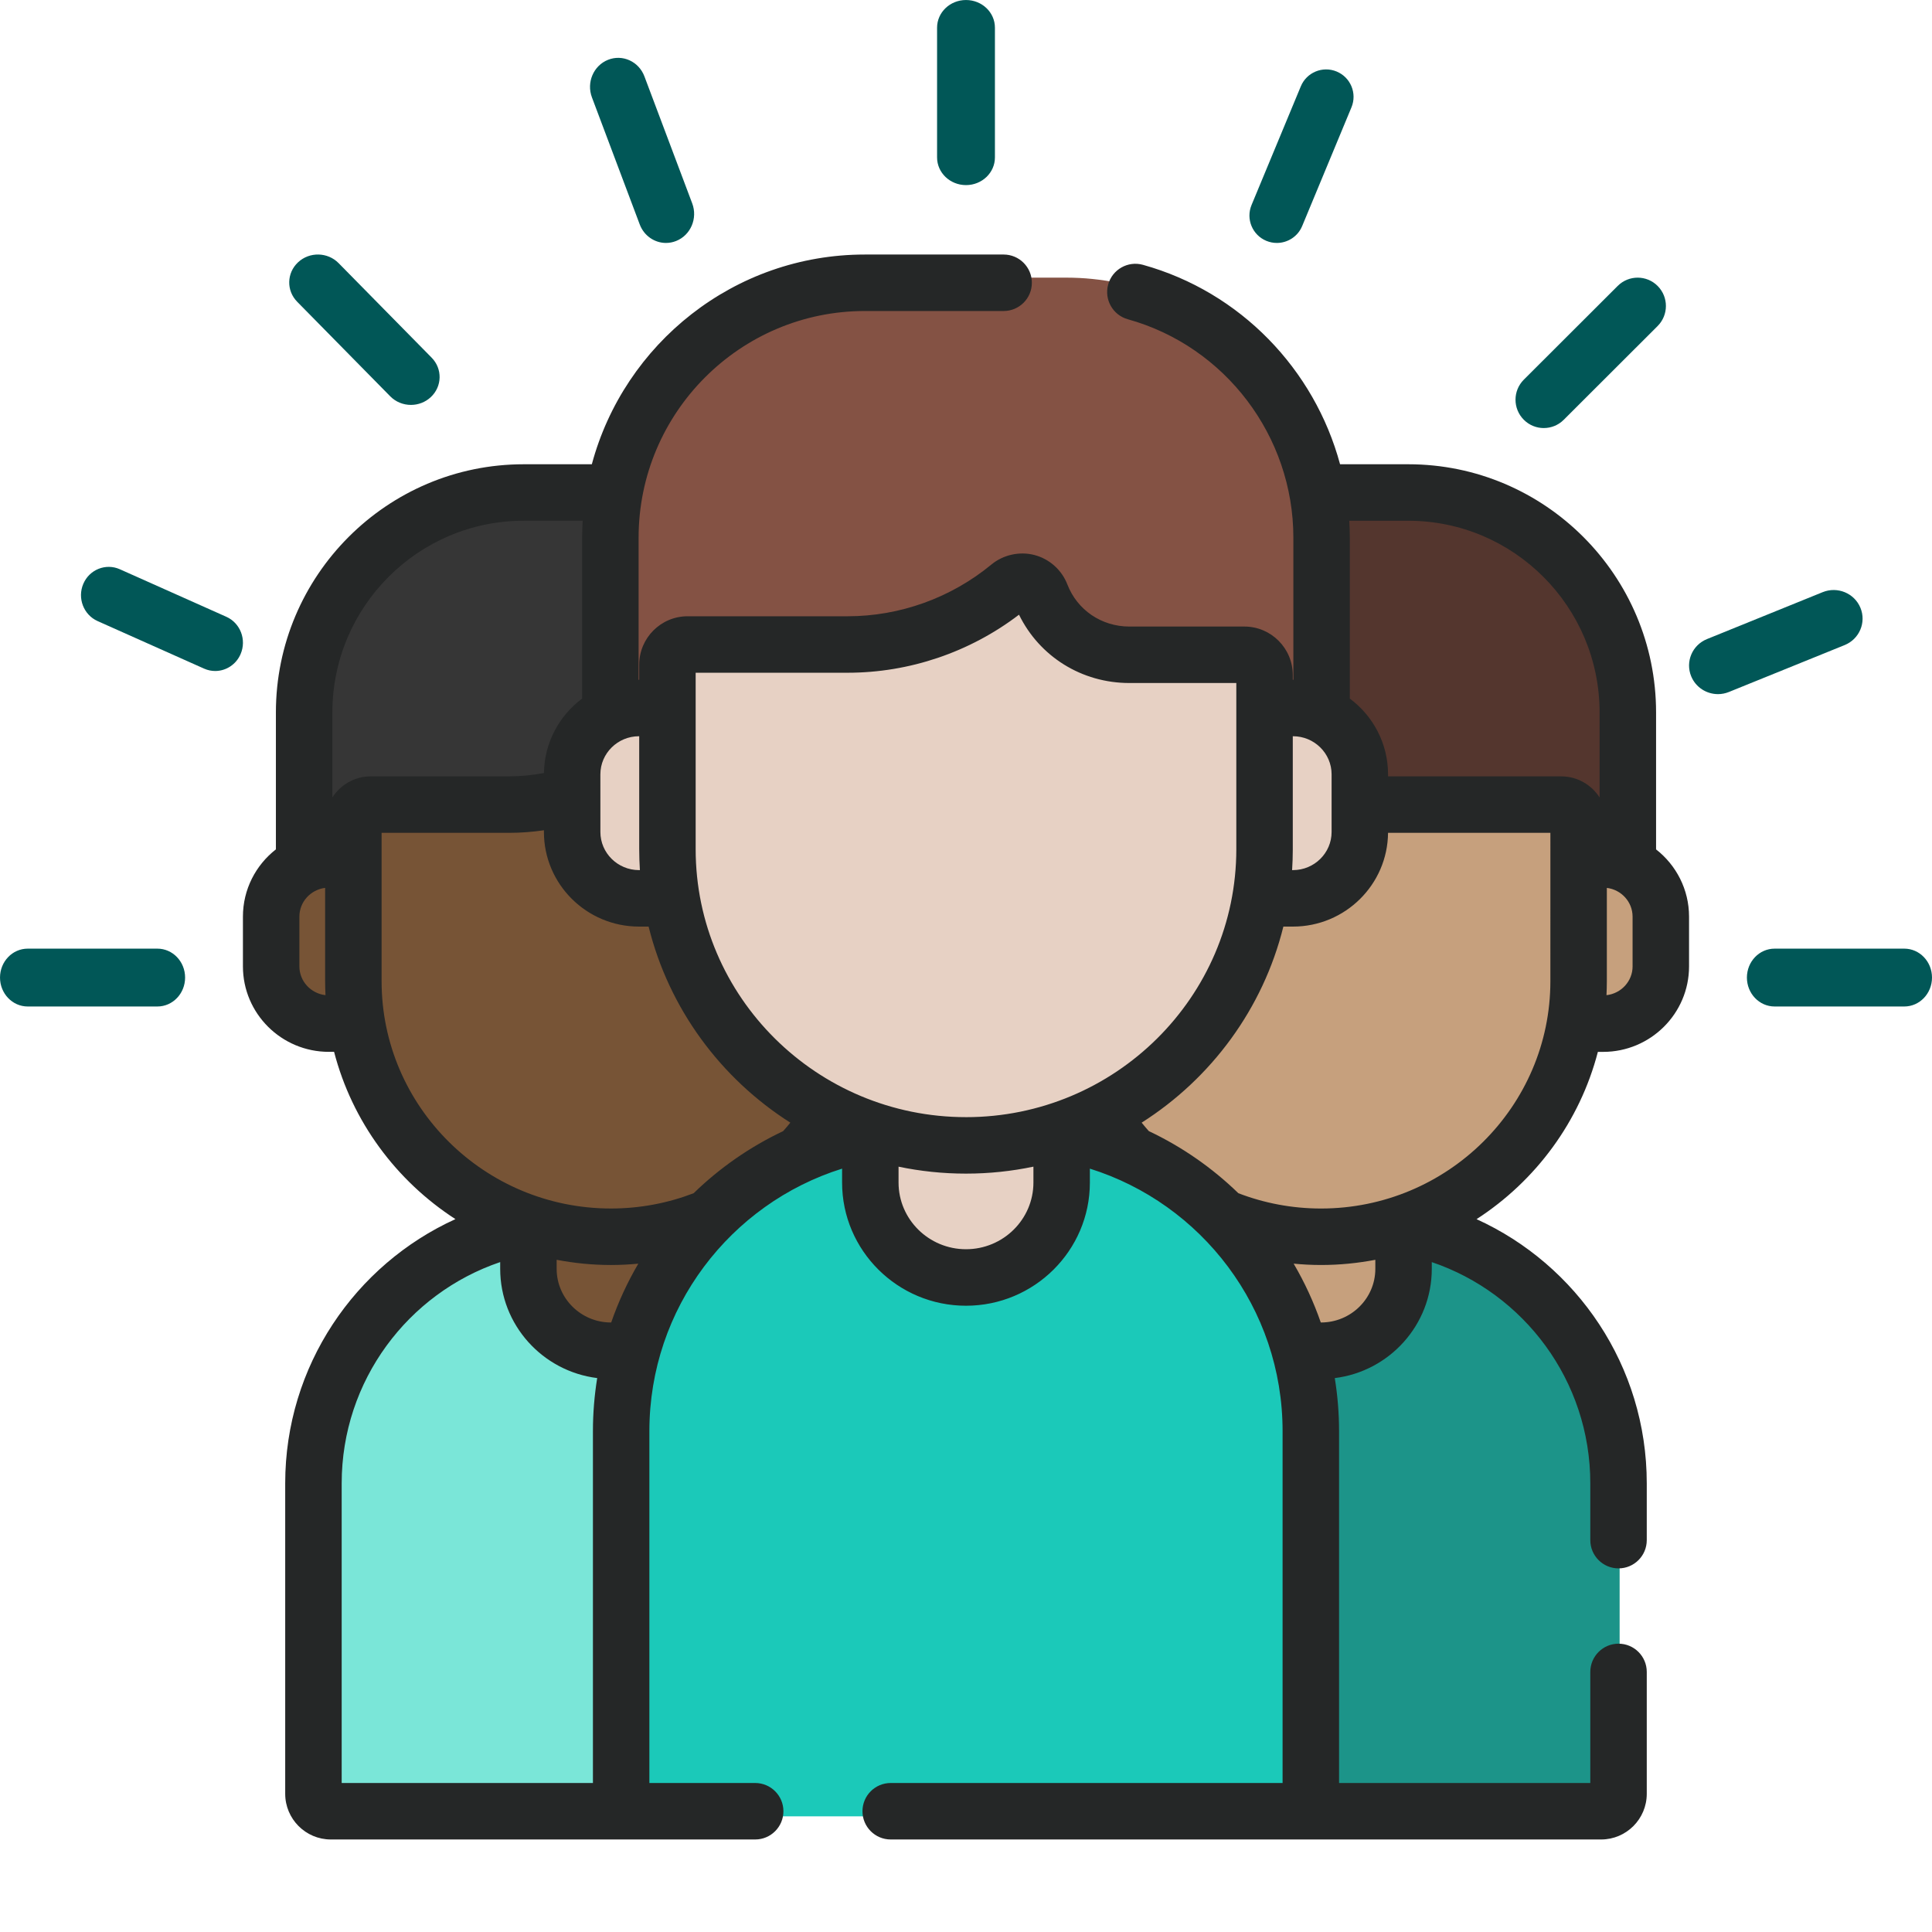
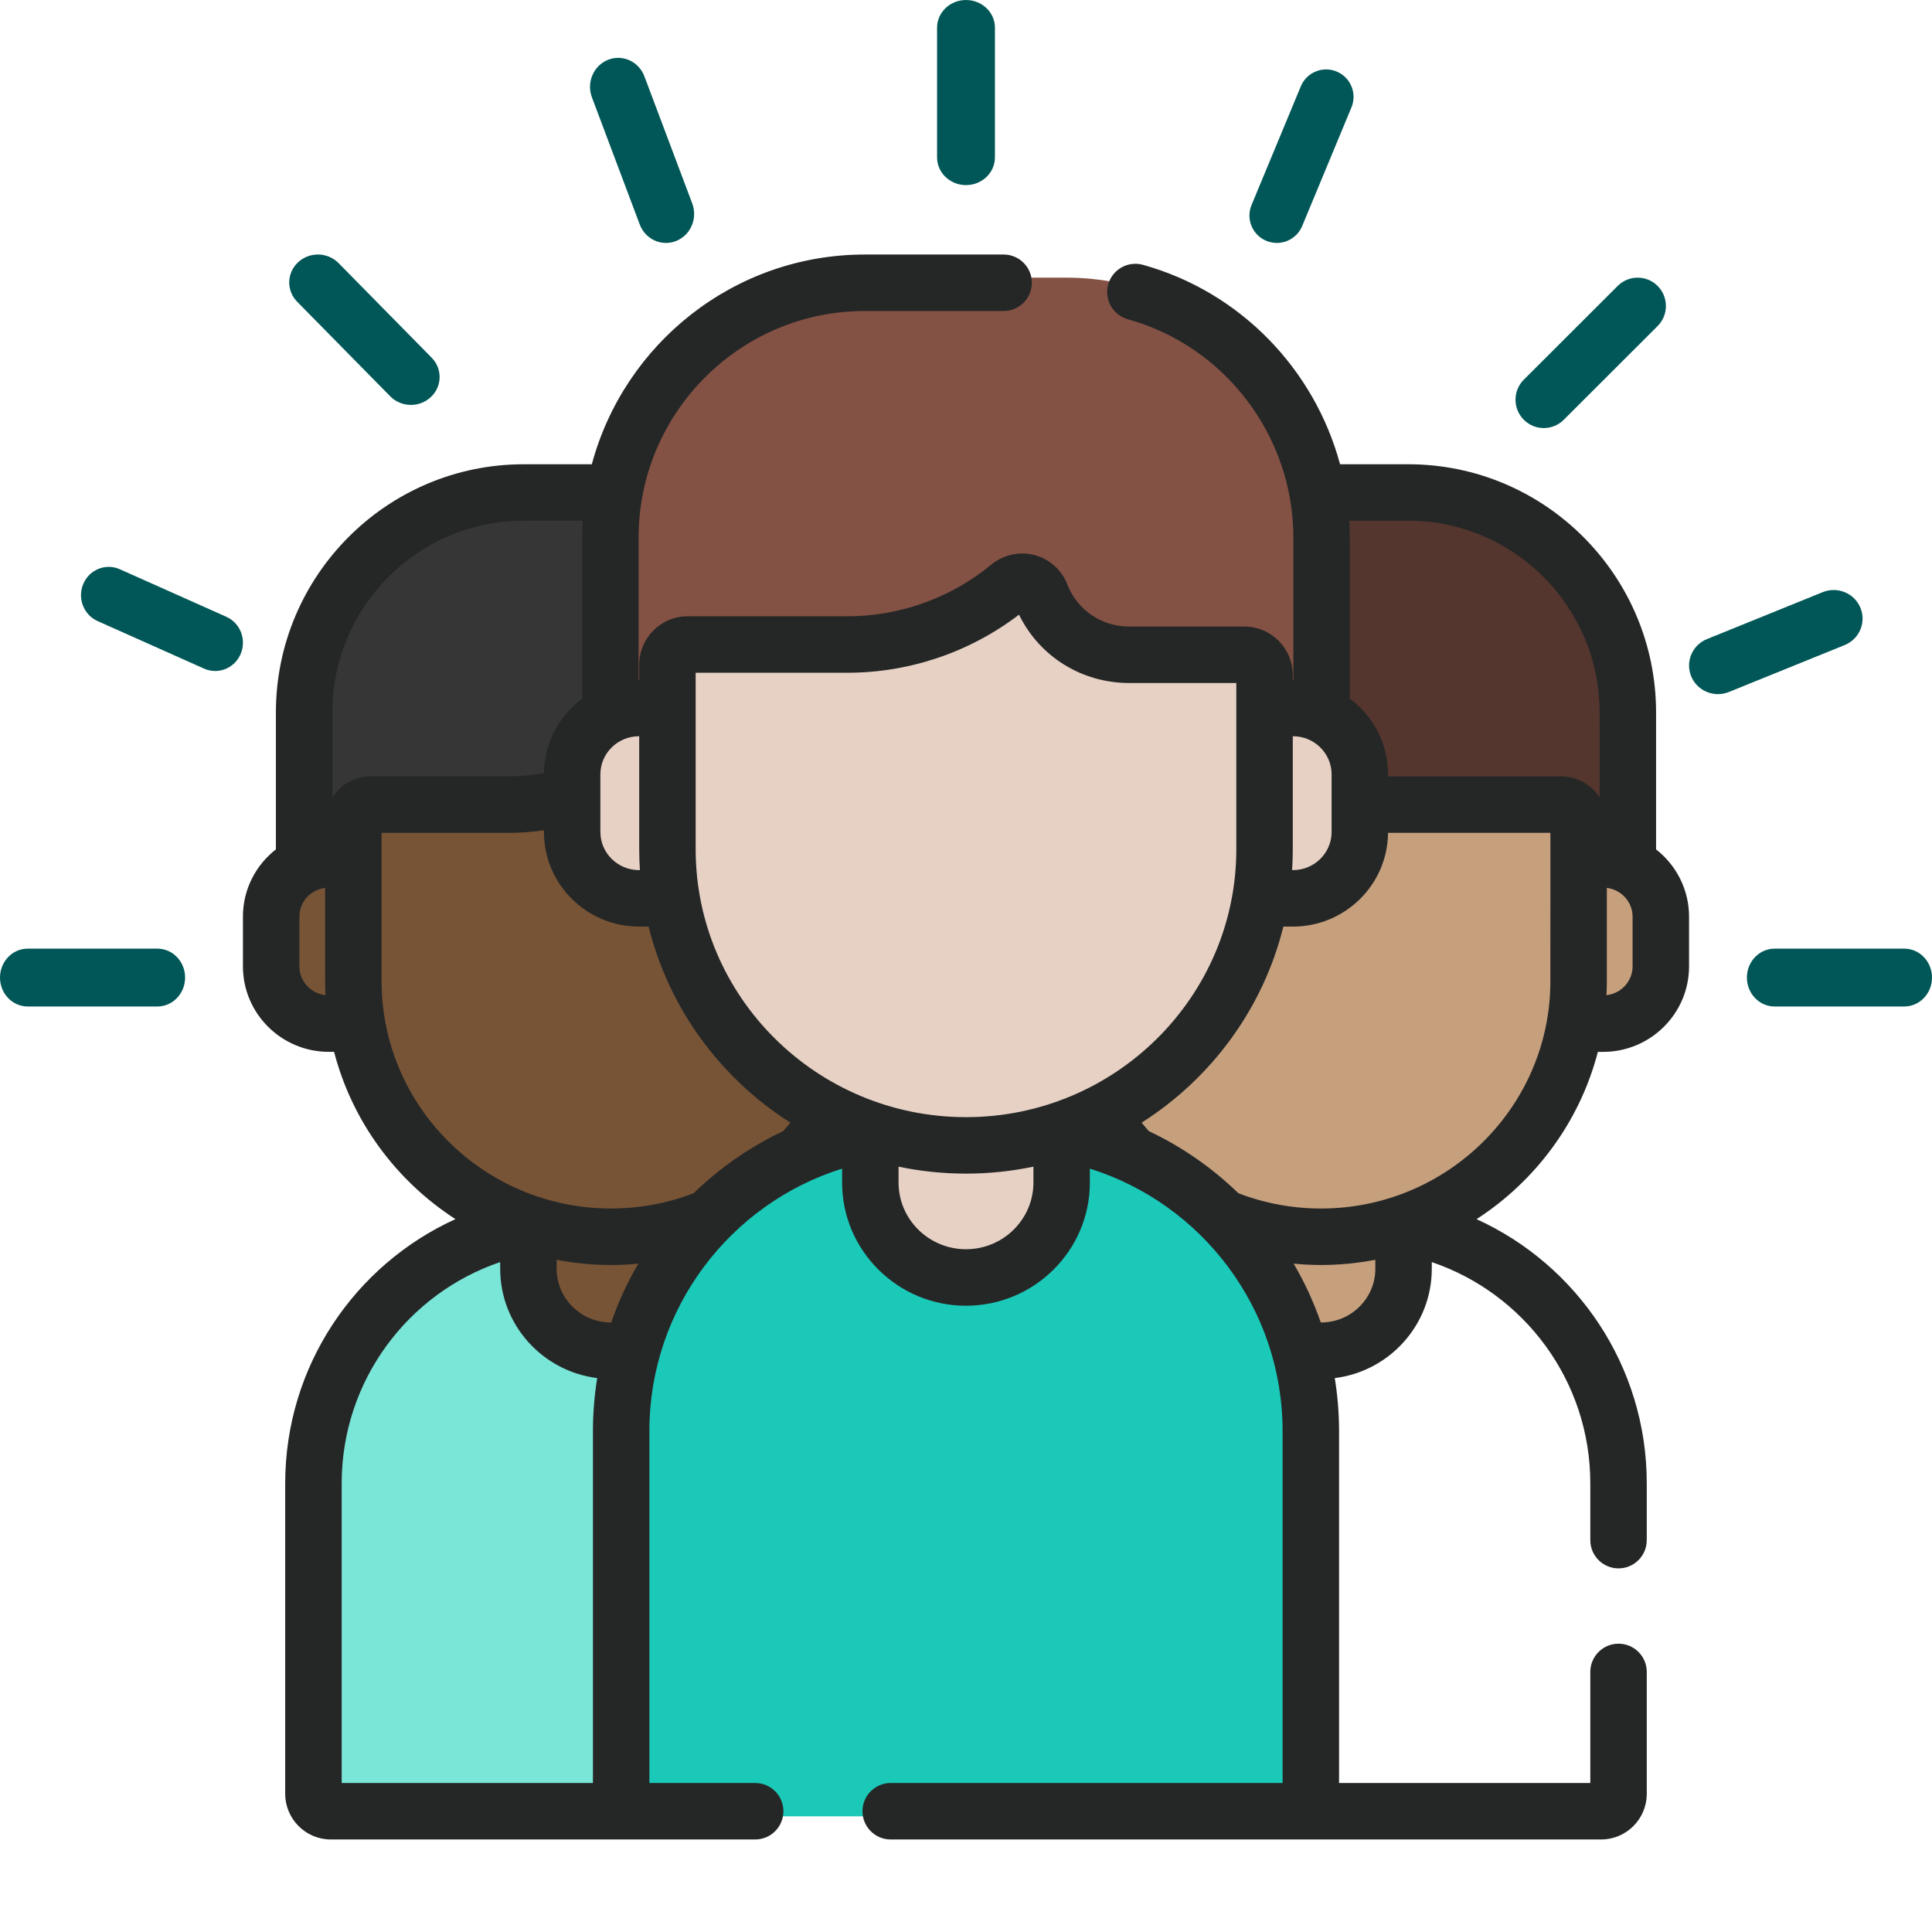
<svg xmlns="http://www.w3.org/2000/svg" height="167" viewBox="0 0 167 167" width="167">
  <g fill="none">
-     <path d="m121.641 106v3.748c0 3.94-3.156 7.135-7.05 7.135-.645 0-1.271-.09-1.865-.255.645 2.308.995 4.742.995 7.26v31.35c0 .974-.771 1.762-1.722 1.762h26.514c.821 0 1.486-.68 1.486-1.52v-27.049c0-11.197-7.937-20.527-18.359-22.431z" fill="#1c9489" />
    <path d="m114.999 106.275c-2.448 0-4.8-.453-6.999-1.274v1.076c2.347 3.062 4.12 6.678 5.141 10.646.592.179 1.215.277 1.858.277 3.867 0 7.001-3.451 7.001-7.707v-4.293c-2.2.822-4.553 1.275-7.001 1.275z" fill="#c6a07d" />
    <path d="m121.899 42h-7.899c.228 1.301.354 2.637.354 4.005v15.661c1.964.944 3.325 2.96 3.325 5.303v2.683h17.523c.837 0 1.515.692 1.515 1.546v3.308h2.133c.77 0 1.498.181 2.149.494v-13.512c0-10.762-8.552-19.488-19.101-19.488z" fill="#54362e" />
    <path d="m139.295 75h-2v10.382c0 1.233-.104 2.44-.295 3.618h2.295c2.599 0 4.705-2.184 4.705-4.879v-4.242c0-2.695-2.106-4.879-4.705-4.879z" fill="#c6a07d" />
    <path d="m135.471 69h-17.697v2.346c0 3.137-2.631 5.68-5.875 5.68h-2.863c-1.399 8.055-6.741 14.833-14.036 18.414.791 1.258 1.711 2.433 2.739 3.51 2.994 1.314 5.698 3.149 7.985 5.393 2.663 1.068 5.581 1.657 8.639 1.657 12.482 0 22.636-9.817 22.636-21.883v-13.623c0-.825-.684-1.494-1.529-1.494z" fill="#c6a07d" />
    <path d="m53.277 155.238v-31.349c0-2.518.349-4.953.994-7.26-.594.165-1.219.255-1.866.255-3.891 0-7.047-3.194-7.047-7.135v-3.749c-10.422 1.904-18.359 11.235-18.359 22.432v27.049c0 .839.666 1.52 1.485 1.52h26.515c-.952 0-1.723-.788-1.723-1.762z" fill="#7ae6d8" />
    <path d="m59 106.077v-1.077c-2.2.822-4.552 1.275-7.001 1.275-2.448 0-4.8-.453-6.999-1.274v4.291c0 4.257 3.134 7.707 6.999 7.707.645 0 1.267-.098 1.859-.277 1.021-3.969 2.795-7.584 5.142-10.646z" fill="#775436" />
    <path d="m49.32 66.969c0-2.343 1.361-4.359 3.327-5.303v-15.661c0-1.368.125-2.704.353-4.005h-7.899c-10.549 0-19.101 8.724-19.101 19.488v13.512c.653-.313 1.379-.494 2.149-.494h2.134v-3.308c0-.855.677-1.546 1.514-1.546h12.011c1.877 0 3.735-.288 5.513-.837v-1.847z" fill="#363636" />
    <path d="m29.704 85.382v-10.382h-1.999c-2.599 0-4.705 2.184-4.705 4.879v4.242c0 2.695 2.106 4.879 4.705 4.879h2.295c-.191-1.177-.296-2.385-.296-3.618z" fill="#775436" />
    <path d="m69.26 98.913c1.028-1.082 1.95-2.262 2.74-3.528-7.294-3.598-12.634-10.409-14.033-18.506h-2.866c-3.244 0-5.875-2.556-5.875-5.708v-3.171c-1.796.533-3.671.813-5.566.813h-12.13c-.845 0-1.53.671-1.53 1.501v13.693c0 12.127 10.154 21.993 22.636 21.993 3.061 0 5.98-.596 8.645-1.671 2.284-2.254 4.987-4.096 7.979-5.416z" fill="#775436" />
    <path d="m91.323 98v4.337c0 4.558-3.726 8.253-8.323 8.253s-8.323-3.695-8.323-8.253v-4.337c-12.305 2.204-21.677 12.997-21.677 25.952v31.29c0 .972.785 1.759 1.754 1.759h56.492c.968 0 1.754-.787 1.754-1.759v-31.29c0-12.955-9.373-23.749-21.677-25.952z" fill="#1bc9b9" />
    <path d="m83.5 98.381c-2.974 0-5.83-.49-8.5-1.381v4.65c0 4.612 3.806 8.35 8.499 8.35 4.696 0 8.501-3.738 8.501-8.35v-4.65c-2.67.89-5.528 1.381-8.5 1.381z" fill="#e7d1c4" />
    <path d="m55.457 60.445h2.438v-3.709c0-.957.774-1.732 1.729-1.732h13.723c5.046 0 9.974-1.773 13.877-4.991.314-.258.702-.395 1.1-.395.146 0 .294.019.439.055.536.141.974.532 1.174 1.051 1.211 3.134 4.184 5.159 7.574 5.159h9.868c.955 0 1.729.775 1.729 1.732v2.829h2.438c.88 0 1.71.203 2.455.555v-15.15c0-12.069-9.77-21.85-21.821-21.85h-17.358c-12.052 0-21.822 9.782-21.822 21.85v15.15c.747-.352 1.576-.555 2.457-.555z" fill="#845244" />
    <path d="m58.621 72.606v-12.606h-2.572c-3.341 0-6.049 2.652-6.049 5.923v5.152c0 3.272 2.709 5.925 6.049 5.925h2.951c-.245-1.431-.379-2.897-.379-4.394z" fill="#e7d1c4" />
    <path d="m110.951 60h-2.572v12.606c0 1.498-.133 2.964-.379 4.394h2.951c3.342 0 6.049-2.652 6.049-5.925v-5.152c0-3.271-2.709-5.923-6.049-5.923z" fill="#e7d1c4" />
    <path d="m83 99c-14.336 0-26-11.552-26-25.75v-16.031c0-.97.786-1.757 1.756-1.757h13.934c5.123 0 10.127-1.798 14.09-5.062.319-.262.713-.4 1.117-.4.149 0 .298.019.446.056.544.143.989.54 1.192 1.066 1.229 3.179 4.249 5.232 7.691 5.232h10.02c.969 0 1.756.786 1.756 1.757v15.138c0 14.199-11.664 25.75-26 25.75z" fill="#e7d1c4" />
    <path d="m143.149 73.416v-11.833c0-11.829-9.606-21.453-21.415-21.453h-5.9c-2.213-8.202-8.605-14.894-17.039-17.239-1.299-.362-2.644.399-3.005 1.699-.361 1.298.399 2.645 1.697 3.006 8.427 2.343 14.31 10.108 14.31 18.883v12.28c-.011 0-.023 0-.034 0h-.017v-.413c0-2.309-1.876-4.188-4.183-4.188h-9.945c-2.4 0-4.503-1.429-5.357-3.641-.483-1.25-1.544-2.2-2.848-2.543-1.285-.333-2.694-.02-3.714.821-3.498 2.886-7.914 4.475-12.434 4.475h-13.831c-2.307 0-4.183 1.879-4.183 4.188v1.301h-.017c-.011 0-.023 0-.034 0v-12.28c0-10.805 8.771-19.595 19.552-19.595h12.001c1.347 0 2.44-1.092 2.44-2.441 0-1.349-1.093-2.441-2.44-2.441h-12.001c-11.28 0-20.796 7.701-23.595 18.129h-5.894c-11.807 0-21.415 9.624-21.415 21.453v11.835c-1.734 1.354-2.85 3.454-2.85 5.812v4.303c0 4.074 3.331 7.387 7.425 7.387h.455c1.561 6.023 5.375 11.153 10.488 14.459-8.668 3.939-14.714 12.691-14.714 22.835v26.839c0 2.177 1.769 3.949 3.944 3.949h36.681c1.347 0 2.44-1.093 2.44-2.441 0-1.349-1.093-2.441-2.44-2.441h-9.146v-30.414c0-10.646 7.018-19.673 16.658-22.69v1.204c0 5.87 4.804 10.646 10.709 10.646 5.905 0 10.709-4.776 10.709-10.646v-1.204c9.639 3.017 16.658 12.044 16.658 22.69v30.414h-33.874c-1.347 0-2.44 1.092-2.44 2.441 0 1.348 1.093 2.441 2.44 2.441h61.409c2.175 0 3.944-1.771 3.944-3.949v-10.534c0-1.348-1.093-2.441-2.44-2.441s-2.44 1.093-2.44 2.441v9.601h-21.717v-30.413c0-1.561-.128-3.092-.37-4.586 4.72-.585 8.385-4.595 8.385-9.444v-.582c7.958 2.692 13.702 10.245 13.702 19.12v4.913c0 1.349 1.093 2.441 2.44 2.441s2.44-1.092 2.44-2.441v-4.913c0-10.142-6.045-18.895-14.712-22.832 5.113-3.307 8.925-8.44 10.486-14.46h.455c4.095 0 7.426-3.315 7.426-7.388v-4.301c0-2.359-1.117-4.461-2.851-5.814zm-117.27 10.116v-4.301c0-1.275.972-2.328 2.225-2.484v8.063c0 .406.011.809.031 1.21-1.267-.142-2.256-1.203-2.256-2.488zm85.868-10.133v-9.76h.017c1.84 0 3.338 1.477 3.338 3.292v4.987c0 1.816-1.497 3.293-3.338 3.293h-.076c.038-.599.06-1.203.06-1.812zm-59.851-6.468c0-1.814 1.498-3.292 3.339-3.292h.017v9.76c0 .609.022 1.213.06 1.812h-.076c-1.84 0-3.339-1.477-3.339-3.293zm-23.166 2v-7.348c0-9.137 7.417-16.571 16.534-16.571h5.103c-.028.486-.047.974-.047 1.466v13.906c-1.976 1.471-3.265 3.805-3.301 6.435-.998.188-2.015.289-3.039.289h-11.932c-1.393 0-2.617.729-3.319 1.823zm22.522 54.775v30.413h-21.717v-25.906c0-8.876 5.745-16.428 13.701-19.12v.582c0 4.849 3.666 8.859 8.385 9.444-.24 1.494-.369 3.025-.369 4.586zm1.58-9.393c-.008 0-.014.001-.022.001-2.588 0-4.694-2.081-4.694-4.638v-.781c1.521.291 3.088.45 4.694.45.798 0 1.586-.041 2.365-.116-.939 1.602-1.726 3.303-2.344 5.083zm14.865-16.541c-2.872 1.357-5.484 3.177-7.739 5.368-2.219.853-4.629 1.322-7.148 1.322-10.932 0-19.825-8.815-19.825-19.651v-12.821h10.995c1.021 0 2.035-.076 3.036-.223v.151c0 4.507 3.687 8.175 8.218 8.175h.831c1.754 7.084 6.225 13.12 12.25 16.948-.2.249-.407.491-.619.73zm21.631 4.447c0 3.179-2.614 5.763-5.829 5.763-3.214 0-5.829-2.585-5.829-5.763v-1.373c1.881.393 3.831.601 5.829.601 1.998 0 3.948-.209 5.829-.603zm-5.829-5.654c-12.885 0-23.367-10.391-23.367-23.166v-15.248h13.133c5.343 0 10.568-1.775 14.817-5.018 1.77 3.617 5.419 5.906 9.536 5.906h9.248v14.361c0 12.774-10.482 23.166-23.367 23.166zm35.383 13.111c0 2.558-2.106 4.638-4.695 4.638-.006 0-.013-.001-.02-.001-.618-1.781-1.404-3.482-2.345-5.084.779.075 1.567.116 2.365.116 1.605 0 3.174-.158 4.695-.449zm15.131-24.864c0 10.835-8.894 19.651-19.826 19.651-2.519 0-4.928-.47-7.145-1.324-2.255-2.189-4.868-4.011-7.74-5.368-.212-.239-.419-.482-.619-.73 6.026-3.828 10.496-9.864 12.25-16.948h.831c4.508 0 8.178-3.629 8.217-8.103h14.033zm4.255-15.88c-.702-1.095-1.926-1.823-3.319-1.823h-14.967v-.177c0-2.675-1.3-5.055-3.305-6.547v-13.906c0-.492-.02-.98-.048-1.466h5.104c9.117 0 16.534 7.433 16.534 16.571zm2.851 14.601c0 1.285-.989 2.346-2.256 2.488.019-.401.031-.804.031-1.209v-8.063c1.252.155 2.224 1.208 2.224 2.483v4.301z" fill="#252727" />
    <g fill="#015757">
      <path d="m83.5 16c1.382 0 2.5-1.071 2.5-2.39v-11.219c0-1.321-1.118-2.39-2.5-2.39-1.38 0-2.5 1.069-2.5 2.39v11.219c0 1.32 1.12 2.39 2.5 2.39z" />
      <path d="m109.462 20.819c.296.123.605.181.907.181.929 0 1.811-.55 2.189-1.46l4.261-10.263c.501-1.208-.073-2.594-1.281-3.095-1.208-.502-2.595.072-3.096 1.279l-4.261 10.263c-.501 1.208.072 2.594 1.281 3.095z" />
      <path d="m133.444 37c.624 0 1.247-.237 1.724-.714l8.113-8.102c.956-.955.958-2.505.006-3.464-.952-.958-2.499-.96-3.455-.005l-8.114 8.102c-.956.954-.958 2.505-.005 3.463.477.481 1.103.721 1.731.721z" />
      <path d="m160.813 52.536c-.523-1.264-1.983-1.868-3.262-1.351l-9.999 4.055c-1.277.518-1.888 1.961-1.365 3.224.397.957 1.331 1.536 2.315 1.536.315 0 .637-.061.947-.187l9.999-4.053c1.277-.518 1.888-1.961 1.365-3.224z" />
      <path d="m19.563 53.314-9.205-4.109c-1.212-.541-2.627.023-3.157 1.261-.529 1.237.024 2.678 1.236 3.22l9.205 4.109c.313.14.638.205.96.205.923 0 1.803-.548 2.197-1.466.529-1.237-.022-2.678-1.236-3.22z" />
      <path d="m33.73 34.256c.487.495 1.138.744 1.791.744.616 0 1.234-.223 1.715-.671.989-.922 1.021-2.45.075-3.412l-8.042-8.172c-.946-.963-2.517-.996-3.504-.073-.989.922-1.023 2.45-.076 3.412z" />
      <path d="m55.298 19.399c.374.994 1.294 1.601 2.269 1.601.293 0 .591-.055.88-.171 1.254-.501 1.875-1.956 1.388-3.247l-4.132-10.979c-.485-1.292-1.895-1.934-3.148-1.432-1.254.502-1.875 1.956-1.388 3.249z" />
      <path d="m164.606 82h-11.211c-1.323 0-2.394 1.118-2.394 2.5 0 1.38 1.071 2.5 2.394 2.5h11.211c1.322 0 2.394-1.12 2.394-2.5 0-1.382-1.072-2.5-2.394-2.5z" />
      <path d="m13.606 82h-11.211c-1.322 0-2.394 1.118-2.394 2.5 0 1.38 1.072 2.5 2.394 2.5h11.211c1.322 0 2.394-1.12 2.394-2.5 0-1.382-1.072-2.5-2.394-2.5z" />
    </g>
  </g>
</svg>